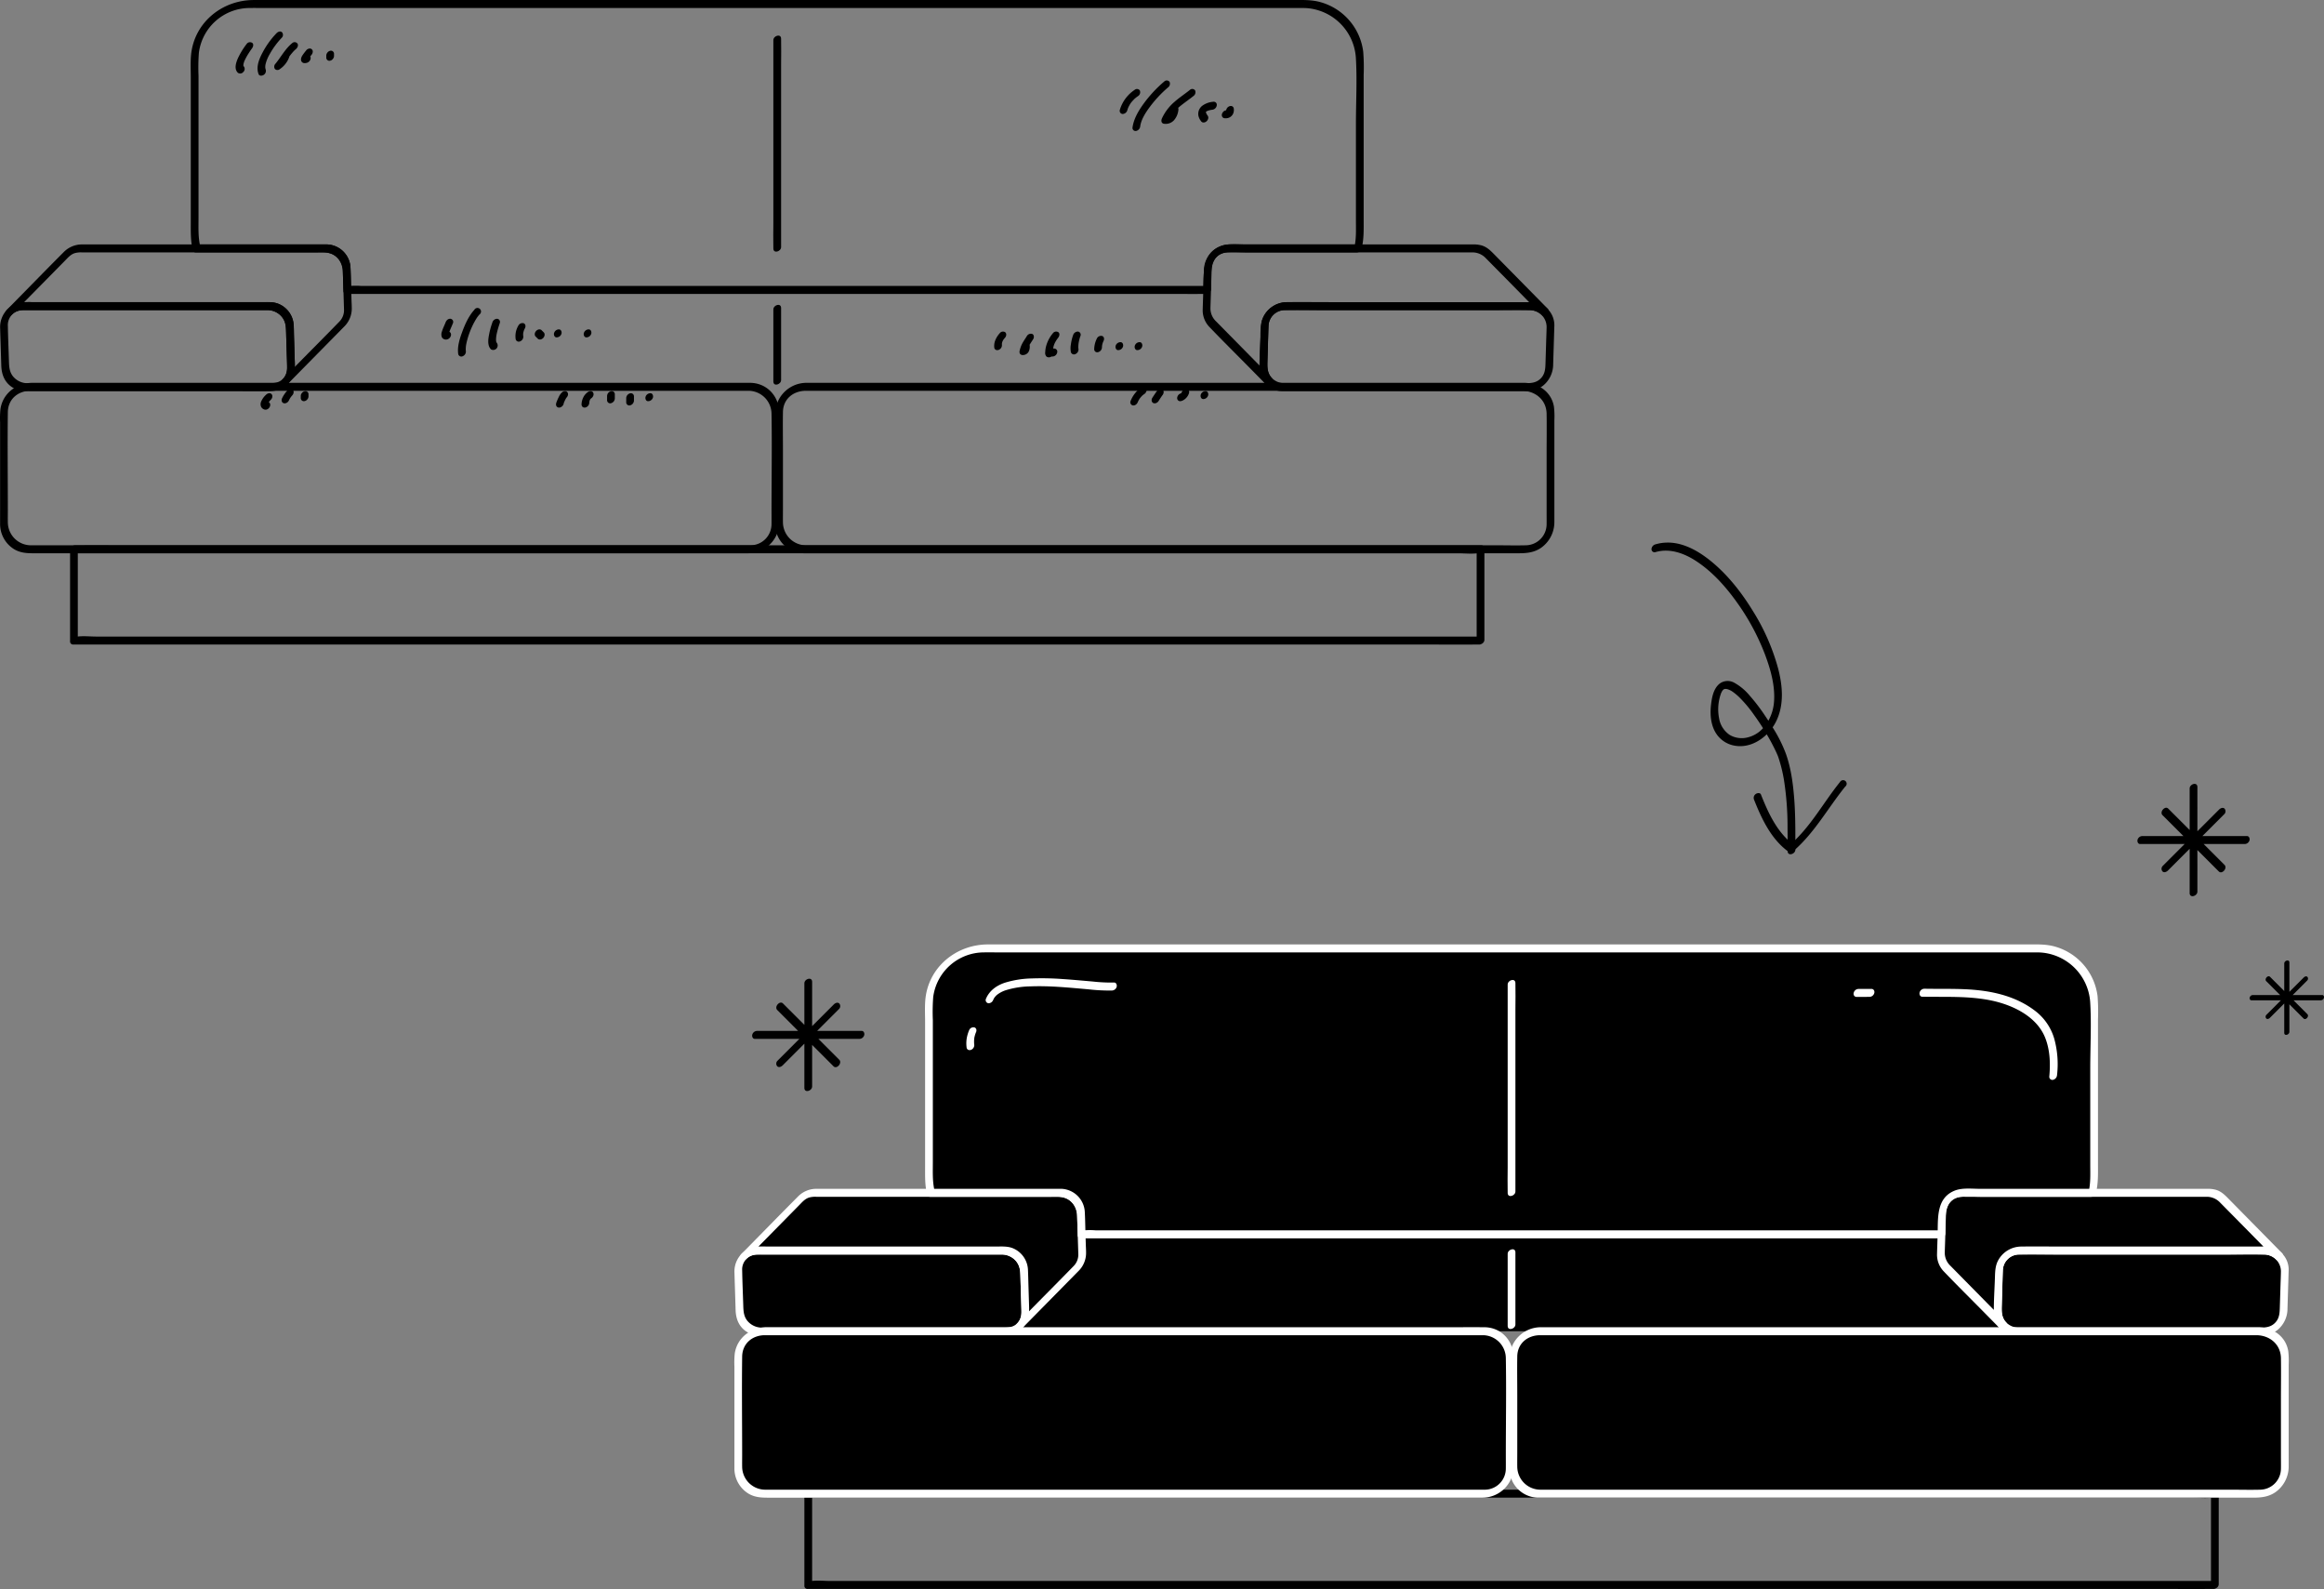
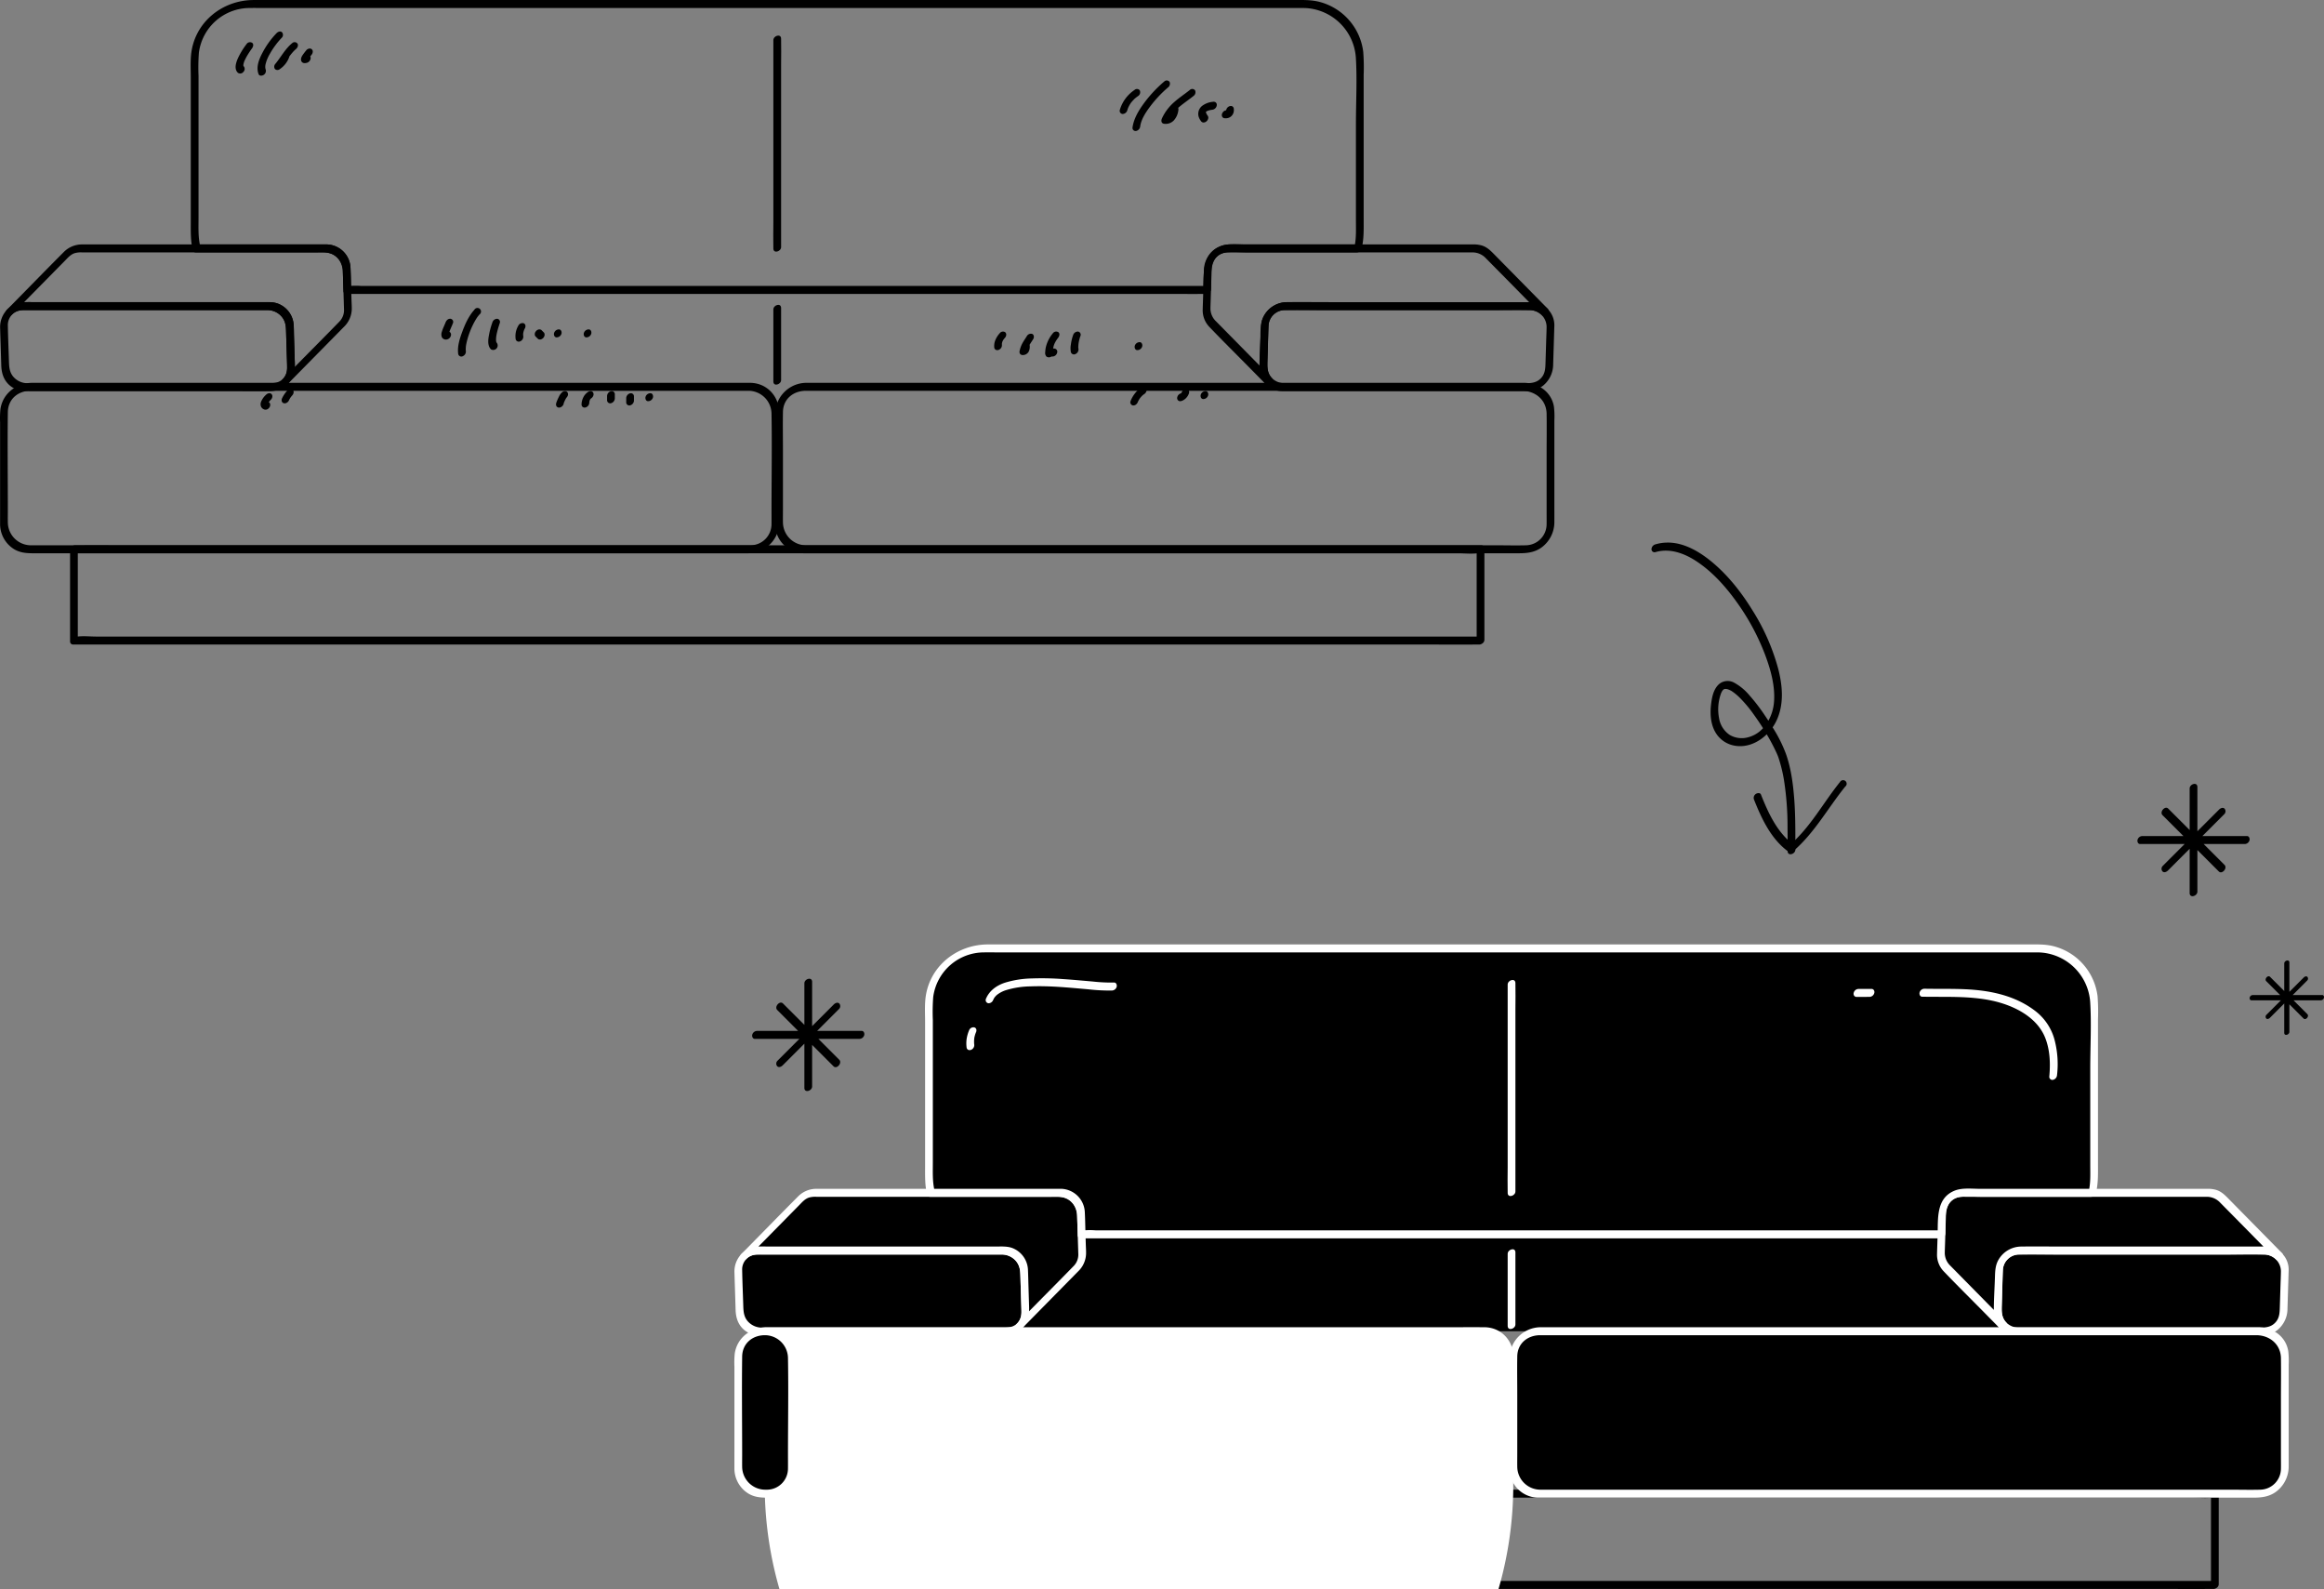
<svg xmlns="http://www.w3.org/2000/svg" width="1067.82" height="729.958" viewBox="0 0 1067.82 729.958">
  <rect x="0" y="0" width="1067.82" height="729.958" fill="#808080" stroke="none" />
  <g id="il_sofa" transform="translate(0.014 0)">
    <path id="パス_1518" data-name="パス 1518" d="M680.776,292.429H44.225c-2.8,0-5.856-.343-8.643,0a9.381,9.381,0,0,1-1.1,0l1.254,1.5V252l-2.3,2.159h636.55c2.8,0,5.856.342,8.644,0a9.159,9.159,0,0,1,1.1,0l-1.254-1.5v41.932c0,2.519,3.558,1.414,3.558-.654V252a1.4,1.4,0,0,0-1.254-1.5H60.718c-8.378,0-16.758-.057-25.136,0h-1.1a2.317,2.317,0,0,0-2.3,2.158V294.59a1.4,1.4,0,0,0,1.254,1.5H653.491c8.378,0,16.758.056,25.136,0h1.1C681.717,296.092,683.126,292.429,680.776,292.429Z" />
    <g id="グループ_37" data-name="グループ 37" style="isolation: isolate">
      <path id="パス_1519" data-name="パス 1519" d="M122.991,142.467a8.442,8.442,0,0,1,8.374,7.89c.111,2.252.138,4.511.207,6.765l.292,9.547c.079,2.578.214,5.117-1.672,7.187-2.165,2.375-5.063,2.185-7.934,2.185H34.028c-7.067,0-14.135.031-21.2,0a8.633,8.633,0,0,1-6.65-2.89c-1.884-2.153-2-4.641-2.084-7.306-.165-5.384-.406-10.772-.495-16.158a6.839,6.839,0,0,1,6.753-7.22c.475-.012.952,0,1.427,0H122.991a2.331,2.331,0,0,0,2.227-1.69c.224-.818-.156-1.973-1.176-1.973H14.677c-3.3,0-6.419-.113-9.385,1.752A11.513,11.513,0,0,0,.05,150.72c.075,2.747.169,5.494.253,8.24l.275,8.991c.111,3.63,1.227,7.014,4.18,9.35,2.974,2.353,6.231,2.4,9.739,2.4h90.51c6.369,0,12.747.1,19.115,0A11.477,11.477,0,0,0,134.9,172c.836-2.4.549-4.984.473-7.476l-.314-10.25c-.07-2.3.1-4.876-.468-7.124a11.163,11.163,0,0,0-10.553-8.349,2.323,2.323,0,0,0-2.227,1.69C121.587,141.326,121.973,142.448,122.991,142.467Z" />
      <path id="パス_1520" data-name="パス 1520" d="M161.038,123.129a11.184,11.184,0,0,0-10.53-10.838c-.613-.024-1.23-.006-1.844-.006H40.1c-.821,0-1.642-.007-2.463,0a11.766,11.766,0,0,0-8.506,3.655c-8.436,8.47-16.777,17.036-25.164,25.553l-.77.781a1.855,1.855,0,0,0-.108,2.556c.8.717,1.885.153,2.516-.463,2.243-2.185,5.189-1.9,8.023-1.9H101.6c7.024,0,14.049-.026,21.073,0a8.7,8.7,0,0,1,6.454,2.648c2.023,2.1,2.221,4.666,2.3,7.379.166,5.419.381,10.838.5,16.259a7.248,7.248,0,0,1-2,5.388,1.859,1.859,0,0,0-.108,2.556c.791.707,1.9.165,2.516-.463l17.853-18.128,7.949-8.072a11.622,11.622,0,0,0,3.47-7.736c.051-1.493-.07-3-.116-4.5l-.449-14.674c-.077-2.517-3.622-1.417-3.559.654l.382,12.452c.059,1.922.125,3.844.176,5.766a7.481,7.481,0,0,1-2.135,5.76c-6.21,6.393-12.509,12.7-18.763,19.053l-7.216,7.327,2.408,2.093c2.611-2.764,3.217-6.113,3.106-9.741l-.292-9.541c-.074-2.4-.119-4.812-.221-7.216a11.233,11.233,0,0,0-7.274-10.28c-2.4-.858-5-.652-7.51-.652H16.182c-1.872,0-3.766-.084-5.636.033a11.47,11.47,0,0,0-7.35,3.437l2.4,2.1L29.819,119.78c1.353-1.375,2.583-2.862,4.493-3.482a10.428,10.428,0,0,1,3.343-.35h107.4c3.046,0,6.339-.362,8.943,1.558a8.378,8.378,0,0,1,3.48,6.277C157.6,126.3,161.139,125.2,161.038,123.129Z" />
    </g>
    <path id="パス_1521" data-name="パス 1521" d="M344.936,250.5H17.612c-1.141,0-2.285.02-3.427,0A10.63,10.63,0,0,1,3.592,240.1c-.037-1.885,0-3.775,0-5.66,0-15.027-.2-30.068,0-45.093.082-6.011,4.693-9.823,10.458-9.823H343.885a10.629,10.629,0,0,1,10.592,10.422c.27,14.921,0,29.87,0,44.794,0,1.969.026,3.94,0,5.909a9.7,9.7,0,0,1-9.541,9.844,2.343,2.343,0,0,0-2.227,1.689c-.225.8.158,1.994,1.176,1.974a14.314,14.314,0,0,0,13.915-11.61,36.322,36.322,0,0,0,.232-6.362V210.458c0-6.917.027-13.834,0-20.751-.029-7.644-5.642-13.8-13.437-13.842-5.6-.03-11.191,0-16.786,0H14.978c-7.229,0-13.69,4.653-14.79,12.083a42.031,42.031,0,0,0-.155,6.1v39.07c0,2.438-.012,4.876,0,7.313a13.536,13.536,0,0,0,6.44,11.86c2.86,1.714,5.83,1.873,8.991,1.873H343.885C345.877,254.16,347.286,250.5,344.936,250.5Z" />
    <g id="グループ_38" data-name="グループ 38" style="isolation: isolate">
      <path id="パス_1522" data-name="パス 1522" d="M591.217,138.8a12.144,12.144,0,0,0-11.565,8.982,33.229,33.229,0,0,0-.5,7.036l-.311,10.154c-.077,2.517-.411,5.239.428,7.66a10.468,10.468,0,0,0,9.779,7.068c.535.009,1.07,0,1.6,0h88.515c7.4,0,14.792.028,22.188,0a12.076,12.076,0,0,0,7.726-2.607,12.631,12.631,0,0,0,4.552-9.8c.175-5.729.366-11.458.526-17.188a10.613,10.613,0,0,0-10.819-11.3H591.217a2.332,2.332,0,0,0-2.227,1.69c-.223.818.156,1.973,1.177,1.973h94.857c5.927,0,11.862-.091,17.788,0a7.753,7.753,0,0,1,7.8,7.853c-.032,2.108-.129,4.217-.194,6.324l-.3,9.768c-.08,2.618-.092,5.106-1.978,7.2-2.272,2.522-5.228,2.428-8.256,2.428H611.771c-7.114,0-14.229.025-21.344,0a8.1,8.1,0,0,1-6.193-2.531c-1.989-2.181-1.973-4.772-1.889-7.5.166-5.431.259-10.87.5-16.3a7.474,7.474,0,0,1,7.323-7.25,2.34,2.34,0,0,0,2.227-1.69C592.613,139.974,592.24,138.785,591.217,138.8Z" />
      <path id="パス_1523" data-name="パス 1523" d="M556.729,123.129a7.481,7.481,0,0,1,7.4-7.181c.718-.016,1.438,0,2.156,0H674.11c.811,0,1.622-.006,2.433,0a8.4,8.4,0,0,1,6.173,2.7q12.535,12.666,25.011,25.4l.769.781,2.625-3.019a10.769,10.769,0,0,0-7.608-3.007H610.924c-6.551,0-13.109-.092-19.66,0a12.151,12.151,0,0,0-10.4,6.04c-1.5,2.571-1.57,5.316-1.658,8.174-.165,5.4-.569,10.849-.489,16.251a10.866,10.866,0,0,0,3.054,7.428l2.625-3.019-17.441-17.71-8.2-8.323a8.164,8.164,0,0,1-2.6-5.959c.019-1.4.086-2.8.128-4.2l.44-14.359c.077-2.516-3.5-1.406-3.558.654l-.389,12.686c-.058,1.888-.128,3.775-.173,5.663a11,11,0,0,0,3.1,8.1c6.107,6.386,12.407,12.6,18.607,18.894l7.454,7.569c1.475,1.5,4.069-1.489,2.625-3.019-2.2-2.331-2.129-5.077-2.039-8.008l.3-9.68c.065-2.107.1-4.219.194-6.324a7.479,7.479,0,0,1,7.329-7.2c5.918-.153,11.862,0,17.782,0h76.879c5.986,0,11.981-.1,17.966,0a8.06,8.06,0,0,1,5.7,2.363c1.508,1.469,4.1-1.517,2.625-3.019l-24.494-24.872c-1.752-1.778-3.432-3.5-5.951-4.211a14.555,14.555,0,0,0-4.066-.443H565.39a12.015,12.015,0,0,0-12.22,11.5C553.048,126.3,556.628,125.183,556.729,123.129Z" />
    </g>
    <path id="パス_1524" data-name="パス 1524" d="M369.273,254.16H697.89c3.585,0,6.969-.332,10.1-2.444a14.443,14.443,0,0,0,6.189-12.053c.01-2.489,0-4.978,0-7.467V193.187a39.37,39.37,0,0,0-.193-6.342c-1.131-6.843-7.189-10.98-13.823-10.98H375.724c-1.712,0-3.424-.011-5.136,0a14.389,14.389,0,0,0-14.415,14.618c-.037,15.55,0,31.1,0,46.651a41.555,41.555,0,0,0,.16,5.809,13.318,13.318,0,0,0,12.94,11.217c2,.04,3.407-3.616,1.05-3.663a10.638,10.638,0,0,1-10.591-10.478c-.035-2.055,0-4.115,0-6.171V207.01c0-5.912-.1-11.832,0-17.744.1-6.043,4.814-9.738,10.544-9.738H699.25c6.122,0,11.272,4.134,11.367,10.545.093,6.317,0,12.641,0,18.958v26.3c0,1.816.031,3.635,0,5.451a9.691,9.691,0,0,1-9.554,9.716c-4.47.122-8.961,0-13.433,0H370.323C368.331,250.5,366.923,254.16,369.273,254.16Z" />
    <path id="パス_1525" data-name="パス 1525" d="M149.108,115.948c5.133.2,8.256,4.059,8.407,8.985l.263,8.591a1.407,1.407,0,0,0,1.254,1.5H538.074c5.127,0,10.258.054,15.385,0h.667a2.324,2.324,0,0,0,2.3-2.158c.178-5.814-1.285-15.65,6.621-16.835,3.1-.464,6.468-.087,9.58-.087h50.752a2.319,2.319,0,0,0,2.227-1.69c1.122-4.556.952-9.066.952-13.7V34.47a93.463,93.463,0,0,0-.205-10.717A27.148,27.148,0,0,0,605.884.765C602-.162,598.055.013,594.1.013H128.048c-3.852,0-7.7-.007-11.555,0C101.835.04,89,10.592,87.74,25.581c-.284,3.373-.094,6.825-.094,10.2v66.037c0,4.416-.156,8.732.913,13.07a1.334,1.334,0,0,0,1.215,1.057h59.334c1.992,0,3.4-3.663,1.05-3.663H90.825l1.215,1.056c-1.064-4.32-.836-8.693-.836-13.1V34.8a91.571,91.571,0,0,1,.167-10.6A23.575,23.575,0,0,1,114.52,3.676c2.215-.035,4.432,0,6.647,0H597.145c1.237,0,2.469-.011,3.7.094a24.49,24.49,0,0,1,22.113,22.543C623.6,36.475,623,46.845,623,57.02v44.343c0,4.232.224,8.466-.8,12.611l2.228-1.689H572.366c-3.678,0-8.179-.568-11.663.834-8.6,3.461-7.6,12.826-7.831,20.405l2.3-2.159H166.036a32.847,32.847,0,0,0-5.286,0,4.137,4.137,0,0,1-.668,0l1.254,1.5c-.1-3.233-.13-6.475-.3-9.7a11.226,11.226,0,0,0-10.881-10.88C148.157,112.208,146.746,115.857,149.108,115.948Z" />
    <path id="パス_1526" data-name="パス 1526" d="M355.325,18.45v83.932c0,3.863-.108,7.743,0,11.6v.167c0,2.519,3.559,1.414,3.559-.654V29.568c0-3.863.108-7.743,0-11.6V17.8c0-2.518-3.559-1.413-3.559.655Z" />
    <path id="パス_1527" data-name="パス 1527" d="M355.325,142.152v33.09c0,2.519,3.559,1.413,3.559-.654V141.5c0-2.519-3.559-1.413-3.559.654Z" />
    <path id="パス_1528" data-name="パス 1528" d="M113.345,20.158a34.591,34.591,0,0,0-4.081,6.686c-.864,2.015-1.812,4.864.064,6.621A1.853,1.853,0,0,0,111.844,33a1.874,1.874,0,0,0,.108-2.556c-.317-.3.2.3-.08-.11-.195-.279.05.125.029.122a1.29,1.29,0,0,1-.074-.262c-.017-.077-.02-.158-.039-.233-.042-.161-.012.422.016.1.015-.177.017-.356.031-.534.031-.391-.1.411,0,.014.023-.1.043-.2.067-.3q.087-.344.2-.679a3.912,3.912,0,0,1,.238-.644c-.24.43-.009.029.033-.065.05-.112.1-.224.154-.336a27.174,27.174,0,0,1,1.6-2.877c.293-.468.6-.93.908-1.386.036-.052.288-.416.108-.158s.07-.1.107-.15c.167-.235.337-.469.507-.7.506-.689.949-1.9.108-2.557a1.86,1.86,0,0,0-2.516.463Z" />
    <path id="パス_1529" data-name="パス 1529" d="M127.028,15.271a39.091,39.091,0,0,0-6.359,8.8c-1.579,2.96-3.189,6.714-1.841,10.042.383.943,1.765.7,2.4.233a2.151,2.151,0,0,0,.772-2.59c.139.342-.01-.053-.027-.135-.028-.144-.061-.285-.086-.431-.081-.463-.006.324-.015-.161v-.48c0-.16.025-.332.041-.5.031-.327-.022.069.013-.133.058-.331.139-.66.229-.984a17.907,17.907,0,0,1,1.851-4.234,34.628,34.628,0,0,1,2.606-4,34.15,34.15,0,0,1,2.822-3.336,1.854,1.854,0,0,0,.108-2.556c-.8-.695-1.893-.178-2.517.462Z" />
    <path id="パス_1530" data-name="パス 1530" d="M134.262,19.794c-3.216,2.617-5.128,6.338-7.721,9.5a1.91,1.91,0,0,0-.244,2.39,1.661,1.661,0,0,0,2.261.067,11.332,11.332,0,0,0,4.309-5.517,1.46,1.46,0,0,0-1.177-1.974,2.354,2.354,0,0,0-2.227,1.69c-.136.346.1-.211,0,0-.043.085-.079.174-.12.26-.091.19-.189.378-.293.562s-.271.386-.366.588c.047-.1.237-.316.067-.1-.071.089-.139.181-.211.269q-.194.237-.4.459c-.062.066-.127.129-.191.194-.265.271.242-.2.042-.039a12.625,12.625,0,0,1-1.051.788l2.017,2.457c1.251-1.527,2.337-3.177,3.488-4.779.553-.77,1.121-1.531,1.734-2.255.31-.367.632-.725.97-1.068.066-.067.133-.134.2-.2.021-.02.354-.344.11-.108s.062-.051.115-.1c.1-.091.211-.178.318-.266.691-.561,1.345-1.72.773-2.587a1.625,1.625,0,0,0-2.4-.234Z" />
    <path id="パス_1531" data-name="パス 1531" d="M140.712,23.09c-.578.737-1.163,1.458-1.691,2.232-.646.944-1.168,2.363-.191,3.283a1.663,1.663,0,0,0,1.053.392,3.392,3.392,0,0,0,.979-.12,1.612,1.612,0,0,0,.671-.27,1.818,1.818,0,0,0,.609-.491,2.289,2.289,0,0,0,.576-1.374,1.466,1.466,0,0,0-.467-1.182,1.449,1.449,0,0,0-1.236-.3,2.4,2.4,0,0,1-.482.095l.449-.024a.818.818,0,0,1-.191-.012l.42.1a.347.347,0,0,1-.1-.041l.367.225a.268.268,0,0,1-.05-.045l.273.332a.242.242,0,0,1-.031-.057l.155.4a.326.326,0,0,1-.015-.069l.039.448a.545.545,0,0,1,0-.114l-.077.469a1.18,1.18,0,0,1,.066-.217l-.192.466a4.139,4.139,0,0,1,.43-.736l-.306.439c.42-.6.9-1.161,1.347-1.737a2.4,2.4,0,0,0,.575-1.374,1.38,1.38,0,0,0-1.7-1.481,2.254,2.254,0,0,0-1.28.761Z" />
-     <path id="パス_1532" data-name="パス 1532" d="M149.91,25.442v.977a1.428,1.428,0,0,0,1.7,1.48l.454-.142a2.4,2.4,0,0,0,.827-.619l.3-.438a2.154,2.154,0,0,0,.27-.935v-.978a1.428,1.428,0,0,0-1.7-1.48l-.454.142a2.4,2.4,0,0,0-.827.619l-.3.438A2.154,2.154,0,0,0,149.91,25.442Z" />
    <path id="パス_1533" data-name="パス 1533" d="M122.142,181.425a8.5,8.5,0,0,0-2.269,3.34,2.95,2.95,0,0,0,.122,2.174,2.538,2.538,0,0,0,1.428,1.176,1.793,1.793,0,0,0,1.323-.068,2.459,2.459,0,0,0,1.132-1.058,1.983,1.983,0,0,0,.231-1.383,1.356,1.356,0,0,0-.8-.959,2.1,2.1,0,0,1-.376-.175l.367.224a1.279,1.279,0,0,1-.29-.249l.273.332a1.041,1.041,0,0,1-.136-.229l.156.4a1.037,1.037,0,0,1-.062-.257l.038.448a1.464,1.464,0,0,1,.014-.324l-.077.469a2.241,2.241,0,0,1,.132-.444l-.192.466a4.455,4.455,0,0,1,.444-.784l-.306.439a11.052,11.052,0,0,1,1.252-1.447,2.258,2.258,0,0,0,.575-1.374,1.379,1.379,0,0,0-1.7-1.48,2.554,2.554,0,0,0-1.28.761Z" />
    <path id="パス_1534" data-name="パス 1534" d="M131.915,179.47a16.107,16.107,0,0,0-1.388,1.826,11.448,11.448,0,0,0-.872,1.545,2.128,2.128,0,0,0-.231,1.383,1.366,1.366,0,0,0,.8.959,1.738,1.738,0,0,0,1.322-.069,2.384,2.384,0,0,0,1.133-1.057,11.587,11.587,0,0,1,.992-1.721l-.306.439a12.607,12.607,0,0,1,.963-1.212,2.31,2.31,0,0,0,.575-1.373,1.494,1.494,0,0,0-.467-1.183,1.877,1.877,0,0,0-2.517.463Z" />
-     <path id="パス_1535" data-name="パス 1535" d="M138.182,181.821v.978a1.428,1.428,0,0,0,1.7,1.48l.453-.142a2.378,2.378,0,0,0,.827-.619l.306-.438a2.157,2.157,0,0,0,.269-.936v-.977a1.426,1.426,0,0,0-1.7-1.48l-.453.141a2.4,2.4,0,0,0-.827.619l-.306.439a2.153,2.153,0,0,0-.269.935Z" />
    <path id="パス_1536" data-name="パス 1536" d="M258.388,180.084a6.363,6.363,0,0,0-1.634,2.237,22.932,22.932,0,0,0-1.05,2.394c-.045.119-.089.24-.124.362-.012.039-.021.079-.03.119a1.933,1.933,0,0,0-.083.535,1.175,1.175,0,0,0,.116.649,1.02,1.02,0,0,0,.351.533,1.494,1.494,0,0,0,1.235.3,2.283,2.283,0,0,0,1.281-.761,2.126,2.126,0,0,0,.575-1.374.237.237,0,0,1,0-.053l-.078.469a4.607,4.607,0,0,1,.314-.894l-.192.467a13.846,13.846,0,0,1,1.311-2.587l-.306.438a2.2,2.2,0,0,1,.268-.326l-.392.364c.019-.017.039-.034.059-.049a2.534,2.534,0,0,0,.89-1.269,1.742,1.742,0,0,0-.117-1.319,1.361,1.361,0,0,0-1.06-.655,2.058,2.058,0,0,0-1.338.422Z" />
    <path id="パス_1537" data-name="パス 1537" d="M270.117,180.084a6.485,6.485,0,0,0-2.107,2.441,7.662,7.662,0,0,0-.815,3.206,1.516,1.516,0,0,0,.467,1.182,1.5,1.5,0,0,0,1.236.3,2.383,2.383,0,0,0,1.856-2.135,5.942,5.942,0,0,1,.074-.8l-.078.469a5.541,5.541,0,0,1,.327-1.151l-.192.466a5.032,5.032,0,0,1,.5-.912l-.306.439a4.368,4.368,0,0,1,.585-.674l-.392.364a4.034,4.034,0,0,1,.473-.373,2.443,2.443,0,0,0,.89-1.269,1.733,1.733,0,0,0-.117-1.319,1.359,1.359,0,0,0-1.06-.655,2.176,2.176,0,0,0-1.337.422Z" />
    <path id="パス_1538" data-name="パス 1538" d="M278.924,181.821v1.955a1.173,1.173,0,0,0,.116.649,1.425,1.425,0,0,0,1.586.831,2.371,2.371,0,0,0,1.856-2.134v-1.955a1.426,1.426,0,0,0-1.7-1.48,2.372,2.372,0,0,0-1.855,2.134Z" />
    <path id="パス_1539" data-name="パス 1539" d="M287.72,182.8v1.954a1.428,1.428,0,0,0,1.7,1.481,2.374,2.374,0,0,0,1.855-2.135v-1.955a1.428,1.428,0,0,0-1.7-1.48,2.374,2.374,0,0,0-1.856,2.135Z" />
    <path id="パス_1540" data-name="パス 1540" d="M297.77,184.3A2.331,2.331,0,0,0,300,182.61c.224-.818-.156-1.973-1.176-1.973a2.331,2.331,0,0,0-2.227,1.69C296.37,183.145,296.75,184.3,297.77,184.3Z" />
    <path id="パス_1541" data-name="パス 1541" d="M524.234,178.129a11.692,11.692,0,0,0-2.715,2.524,13.9,13.9,0,0,0-2.084,3.631,1.46,1.46,0,0,0,1.176,1.974,2.028,2.028,0,0,0,1.338-.421,2.859,2.859,0,0,0,.89-1.269c.028-.073.058-.146.088-.219l-.192.466a10.724,10.724,0,0,1,1.073-1.935l-.306.439a11.421,11.421,0,0,1,1.577-1.817l-.392.364a9.152,9.152,0,0,1,1.171-.916,2.424,2.424,0,0,0,.89-1.269,1.737,1.737,0,0,0-.116-1.319,1.36,1.36,0,0,0-1.061-.654,2.207,2.207,0,0,0-1.337.421Z" />
-     <path id="パス_1542" data-name="パス 1542" d="M531.661,179.47c-.778,1.107-1.537,2.227-2.26,3.371a2,2,0,0,0-.231,1.383,1.367,1.367,0,0,0,.8.959,1.74,1.74,0,0,0,1.323-.069l.435-.255a2.5,2.5,0,0,0,.7-.8q.867-1.371,1.794-2.7l-.3.439.16-.23a1.81,1.81,0,0,0,.4-.671,1.59,1.59,0,0,0,.173-.7,1.379,1.379,0,0,0-1.7-1.481,2.162,2.162,0,0,0-1.281.761Z" />
    <path id="パス_1543" data-name="パス 1543" d="M542.892,180.375l-.034.085.192-.466a3.96,3.96,0,0,1-.4.743l.306-.439a3.328,3.328,0,0,1-.433.5l.392-.364a2.94,2.94,0,0,1-.493.368l.435-.255a2.88,2.88,0,0,1-.565.251l.453-.142-.026.008a1.6,1.6,0,0,0-.671.269,2.238,2.238,0,0,0-1.011,1.163,1.594,1.594,0,0,0-.173.7,1.463,1.463,0,0,0,.467,1.182l.367.224a1.561,1.561,0,0,0,.869.074,4.455,4.455,0,0,0,1.5-.669,5.136,5.136,0,0,0,.94-.794,5.774,5.774,0,0,0,.756-1,6.737,6.737,0,0,0,.535-1.152,1.424,1.424,0,0,0,.058-.693,1.179,1.179,0,0,0-.175-.627.974.974,0,0,0-.457-.444,1.024,1.024,0,0,0-.6-.21,2.032,2.032,0,0,0-1.338.421l-.391.364a2.386,2.386,0,0,0-.5.9Z" />
    <path id="パス_1544" data-name="パス 1544" d="M552.865,183.326a2.331,2.331,0,0,0,2.227-1.69c.223-.818-.156-1.974-1.177-1.974a2.333,2.333,0,0,0-2.227,1.69C551.465,182.17,551.844,183.326,552.865,183.326Z" />
    <path id="パス_1545" data-name="パス 1545" d="M459.335,153.081a10.833,10.833,0,0,0-2.065,3.289,7.036,7.036,0,0,0-.426,3.42,1.349,1.349,0,0,0,.8.958,1.737,1.737,0,0,0,1.322-.068,2.44,2.44,0,0,0,1.133-1.057,2.367,2.367,0,0,0,.231-1.384c-.006-.047-.011-.1-.015-.144l.039.448a4.906,4.906,0,0,1,.054-1.161l-.078.469a6.02,6.02,0,0,1,.363-1.233l-.192.466a7.687,7.687,0,0,1,.742-1.341l-.306.438a9.922,9.922,0,0,1,.811-1.007,2.3,2.3,0,0,0,.575-1.374,1.493,1.493,0,0,0-.467-1.182,1.878,1.878,0,0,0-2.517.463Z" />
    <path id="パス_1546" data-name="パス 1546" d="M471.736,154.5c-.6.986-1.276,1.931-1.843,2.938a13,13,0,0,0-1.4,3.685,1.774,1.774,0,0,0,.116,1.319,1.427,1.427,0,0,0,1.06.654,3.052,3.052,0,0,0,3-1.629,5.174,5.174,0,0,0,.368-3.225,1.354,1.354,0,0,0-.8-.958,1.745,1.745,0,0,0-1.323.068,2.35,2.35,0,0,0-1.363,2.441c0,.041.039.391.014.078-.024-.294,0-.007,0,.06.006.14.008.281,0,.421,0,.1-.06.5,0,.125.078-.483-.175.4.037-.115.147-.354.07-.164.027-.088-.118.205.256-.36.221-.317-.16.2.4-.352.275-.25-.207.161.32-.181.3-.171-.206.1.489-.109.3-.087a.563.563,0,0,0-.123.021c.021-.014.468.019.289-.02-.054-.011-.12-.009-.175-.017l1.177,1.974a12.574,12.574,0,0,1,.512-1.754c.091-.248-.08.178-.087.208a1.358,1.358,0,0,1,.091-.211c.056-.123.113-.246.173-.368.118-.238.244-.473.376-.7.558-.978,1.211-1.9,1.8-2.861.448-.732.363-2.019-.564-2.342a2.145,2.145,0,0,0-2.455,1.126Z" />
    <path id="パス_1547" data-name="パス 1547" d="M483.77,153.081a15.432,15.432,0,0,0-3.29,6.621,13.341,13.341,0,0,0-.234,2.032,2.425,2.425,0,0,0,.574,2.07,1.98,1.98,0,0,0,2.113.077c.066-.028.132-.058.2-.085.05-.021.1-.04.151-.059q.261-.088-.2.063a2.42,2.42,0,0,0,.286-.054c-.276.008-.319.011-.129.011a2.245,2.245,0,0,1,.232.021,2.275,2.275,0,0,0,2.227-1.689,1.471,1.471,0,0,0-1.176-1.974,4.237,4.237,0,0,0-1.914.263c-.135.047-.267.1-.4.158-.057.024-.117.044-.172.071a2.11,2.11,0,0,1,.7-.12,1.142,1.142,0,0,1,1.041.867c.115.424.02.182.021-.013q0-.389.03-.775c.017-.229.041-.458.073-.685l.027-.183q-.061.37-.024.167c.026-.118.047-.238.074-.356a10.238,10.238,0,0,1,.393-1.318l.042-.112q.114-.29-.059.135a2.132,2.132,0,0,0,.144-.328c.092-.2.19-.4.292-.592.219-.416.46-.819.718-1.212.069-.1.144-.206.21-.312l-.161.232.149-.208c.153-.209.31-.415.47-.62.526-.674.935-1.915.108-2.556a1.864,1.864,0,0,0-2.516.463Z" />
    <path id="パス_1548" data-name="パス 1548" d="M493.046,153.986a20.289,20.289,0,0,0-1.019,4.281,9.431,9.431,0,0,0,0,3.477,1.47,1.47,0,0,0,2.118.891,2.313,2.313,0,0,0,1.363-2.441c-.021-.084-.038-.17-.052-.256-.009-.052-.013-.106-.022-.158-.035-.215.024.232.019.241.035-.07-.014-.257-.016-.337v-.368a14.112,14.112,0,0,1,.145-1.7l.03-.2c.035-.245-.016.1-.028.158.031-.157.055-.315.086-.472.061-.319.13-.637.208-.952a16.468,16.468,0,0,1,.569-1.871,1.462,1.462,0,0,0-1.177-1.974,2.346,2.346,0,0,0-2.227,1.69Z" />
-     <path id="パス_1549" data-name="パス 1549" d="M503.989,155.474a11.641,11.641,0,0,0-1.247,4.845,1.513,1.513,0,0,0,.467,1.182,1.493,1.493,0,0,0,1.236.3,2.382,2.382,0,0,0,1.856-2.134,9.394,9.394,0,0,1,.114-1.253l-.077.469a9.521,9.521,0,0,1,.571-2.012l-.192.466q.135-.327.292-.645a2.1,2.1,0,0,0,.23-1.383,1.363,1.363,0,0,0-.8-.958,2.121,2.121,0,0,0-2.455,1.125Z" />
-     <path id="パス_1550" data-name="パス 1550" d="M513.77,160.846a2.331,2.331,0,0,0,2.227-1.69c.223-.818-.156-1.973-1.177-1.973a2.332,2.332,0,0,0-2.227,1.69C512.37,159.691,512.749,160.846,513.77,160.846Z" />
    <path id="パス_1551" data-name="パス 1551" d="M522.566,160.846a2.331,2.331,0,0,0,2.227-1.69c.224-.818-.156-1.973-1.176-1.973a2.331,2.331,0,0,0-2.227,1.69C521.166,159.691,521.546,160.846,522.566,160.846Z" />
    <path id="パス_1552" data-name="パス 1552" d="M204.72,148.121c-.043.11-.083.223-.133.33l.123-.3c-.023.056-.046.112-.07.168-.083.2-.167.393-.251.59-.157.363-.314.725-.468,1.089a19.447,19.447,0,0,0-.917,2.423,3.549,3.549,0,0,0,.039,2.549,2.132,2.132,0,0,0,2.326.964,2.374,2.374,0,0,0,1.855-2.135,1.463,1.463,0,0,0-.467-1.182,1.6,1.6,0,0,0-1.236-.3l-.114.012.449-.024a1.227,1.227,0,0,1-.331-.024l.42.1a.733.733,0,0,1-.175-.075l.367.224a.619.619,0,0,1-.1-.093l.273.333a.686.686,0,0,1-.091-.154l.155.4a1.036,1.036,0,0,1-.059-.281l.038.448a1.748,1.748,0,0,1,0-.217c0-.093.051-.38-.011-.009-.065.389,0,.03.021-.063s.049-.194.077-.291a13.378,13.378,0,0,1,.462-1.29c.021-.053.044-.106.065-.16-.008.021-.193.463-.091.223.052-.123.1-.247.157-.371.1-.238.2-.475.306-.713.271-.627.537-1.256.789-1.89a1.459,1.459,0,0,0-1.176-1.973,2.017,2.017,0,0,0-1.338.421,2.89,2.89,0,0,0-.89,1.268Z" />
    <path id="パス_1553" data-name="パス 1553" d="M217.924,142.33c-2.573,2.836-4.235,6.555-5.552,10.107-1.172,3.161-2.365,6.874-1.826,10.285a1.467,1.467,0,0,0,2.118.89,2.32,2.32,0,0,0,1.363-2.44c-.007-.046-.06-.512-.029-.137-.011-.133-.014-.267-.017-.4,0-.321.008-.642.031-.962a12.709,12.709,0,0,1,.286-1.958,35.332,35.332,0,0,1,1.478-5,37.086,37.086,0,0,1,2.129-4.7c.4-.738.827-1.462,1.291-2.161.187-.283,0-.012.114-.167q.147-.2.3-.4c.229-.3.469-.583.721-.861a1.636,1.636,0,1,0-2.408-2.093Z" />
    <path id="パス_1554" data-name="パス 1554" d="M226.223,148.121a37.545,37.545,0,0,0-1.744,6.838c-.262,1.845-.334,4.191,1.156,5.565a2.051,2.051,0,0,0,2.624-3.019c-.063-.059-.183-.253-.048-.026.158.264-.007-.02-.025-.054-.05-.093-.2-.478-.133-.233s-.051-.21-.071-.3a5.722,5.722,0,0,1-.088-.57c.049.419.007-.089.006-.244,0-.226.008-.453.023-.679.03-.467.089-.931.16-1.394-.026.169-.032.187,0,.008.025-.13.049-.26.075-.39q.071-.357.152-.711.174-.763.384-1.518c.278-1,.594-2,.931-2.986a1.463,1.463,0,0,0-1.177-1.973,2.334,2.334,0,0,0-2.227,1.689Z" />
    <path id="パス_1555" data-name="パス 1555" d="M238.143,149.61a9.448,9.448,0,0,0-1.208,6.27,1.467,1.467,0,0,0,2.118.891,2.32,2.32,0,0,0,1.363-2.441,5.022,5.022,0,0,1-.082-.546l.039.448a6.375,6.375,0,0,1,.067-1.5l-.078.469a8.939,8.939,0,0,1,.548-1.909l-.192.466a10.239,10.239,0,0,1,.445-.927,2.059,2.059,0,0,0,.231-1.383,1.368,1.368,0,0,0-.8-.959,2.131,2.131,0,0,0-2.455,1.126Z" />
    <path id="パス_1556" data-name="パス 1556" d="M246.16,154.66l.977.977a1.013,1.013,0,0,0,.577.273,1.18,1.18,0,0,0,.659.025,1.6,1.6,0,0,0,.671-.269,1.812,1.812,0,0,0,.61-.492l.3-.438a2.158,2.158,0,0,0,.27-.936l-.039-.447a1.359,1.359,0,0,0-.428-.735l-.978-.977a1.007,1.007,0,0,0-.577-.273,1.18,1.18,0,0,0-.659-.025,1.6,1.6,0,0,0-.671.269,1.809,1.809,0,0,0-.609.492l-.306.438a2.153,2.153,0,0,0-.269.935l.038.448a1.355,1.355,0,0,0,.429.735Z" />
    <path id="パス_1557" data-name="パス 1557" d="M255.743,154.982a2.331,2.331,0,0,0,2.227-1.69c.224-.818-.156-1.973-1.176-1.973a2.331,2.331,0,0,0-2.227,1.689c-.224.818.156,1.974,1.176,1.974Z" />
    <path id="パス_1558" data-name="パス 1558" d="M269.426,154.982a2.332,2.332,0,0,0,2.228-1.69c.223-.818-.157-1.973-1.177-1.973a2.331,2.331,0,0,0-2.227,1.689c-.224.818.156,1.974,1.176,1.974Z" />
    <path id="パス_1559" data-name="パス 1559" d="M521.3,41.3a16.817,16.817,0,0,0-6.754,9.088,1.468,1.468,0,0,0,1.177,1.974,2.322,2.322,0,0,0,2.227-1.69c.111-.383.24-.759.382-1.133.124-.327-.133.3-.034.079.041-.091.08-.183.121-.274q.124-.272.261-.539.26-.508.562-.993c.106-.171.218-.338.329-.505.139-.21-.319.432-.062.092.061-.08.12-.162.181-.243.487-.638,1.054-1.179,1.591-1.77-.113.125-.316.288-.074.071.077-.068.154-.137.232-.2.157-.135.316-.266.478-.4.326-.259.663-.5,1.007-.736a2.094,2.094,0,0,0,.773-2.588,1.636,1.636,0,0,0-2.4-.234Z" />
    <path id="パス_1560" data-name="パス 1560" d="M534.985,37.387a59.336,59.336,0,0,0-9.322,9.957c-2.467,3.372-4.758,7.117-5.328,11.328a1.409,1.409,0,0,0,1.7,1.48,2.4,2.4,0,0,0,1.855-2.134c.435-3.211,2.584-6.467,4.544-9.075a55.155,55.155,0,0,1,8.173-8.735,2.142,2.142,0,0,0,.773-2.588,1.619,1.619,0,0,0-2.4-.233Z" />
    <path id="パス_1561" data-name="パス 1561" d="M546.714,41.3c-2.3,1.856-4.792,3.481-7.016,5.434a22.324,22.324,0,0,0-5.842,7.682c-.446,1.006-.314,2.256.984,2.44a5.2,5.2,0,0,0,4.5-1.546,8.478,8.478,0,0,0,2.068-4.638c.147-.893-.116-1.878-1.177-1.974A2.279,2.279,0,0,0,538,50.388a13.825,13.825,0,0,1-.472,1.917c-.136.433.145-.249-.043.1-.067.127-.126.256-.2.381-.046.08-.17.418-.065.12.1-.275-.049.038-.124.133-.257.322.085-.015.088-.067a1.615,1.615,0,0,1-.28.213c.1.02.409-.2.03-.032-.062.029-.385.132-.1.049s-.051,0-.116.015c-.1.021-.473.025-.039.027a5.722,5.722,0,0,1-.8-.053l.984,2.44a19.762,19.762,0,0,1,1.1-2.133c.193-.322.4-.641.61-.949-.168.242-.027.043.068-.084q.162-.219.33-.432A19.516,19.516,0,0,1,540.32,50.5c.243-.25.493-.493.747-.732-.348.327.08-.068.121-.1q.2-.174.393-.343c2.158-1.852,4.54-3.423,6.753-5.206a2.131,2.131,0,0,0,.773-2.588,1.621,1.621,0,0,0-2.4-.234Z" />
    <path id="パス_1562" data-name="パス 1562" d="M557.376,46.764a9.672,9.672,0,0,0-4.93,1.792,4.714,4.714,0,0,0-1.8,4.7,6.458,6.458,0,0,0,1.154,2.362,1.423,1.423,0,0,0,1.06.654,2.027,2.027,0,0,0,1.337-.421,2.428,2.428,0,0,0,.89-1.268,1.644,1.644,0,0,0-.117-1.32,6.355,6.355,0,0,1-.85-1.478l.156.4a3.523,3.523,0,0,1-.214-.887l.039.447a2.7,2.7,0,0,1-.009-.311c0-.051.007-.1.01-.151.018-.334-.085.406-.045.248.024-.1.048-.19.077-.284.088-.29-.211.464-.121.284.022-.044.042-.09.065-.133s.049-.087.074-.13c.161-.284-.36.47-.178.25.067-.081.13-.163.2-.239.037-.039.08-.075.115-.115-.023.026-.487.415-.225.216.093-.071.183-.144.28-.21.05-.034.1-.066.153-.1.246-.161-.483.265-.217.128.118-.062.235-.124.356-.179.265-.122.539-.216.813-.313-.64.226-.083.03.084-.013s.33-.081.5-.116c.393-.083.789-.145,1.187-.2a2.333,2.333,0,0,0,1.856-2.135,1.468,1.468,0,0,0-.467-1.182,1.58,1.58,0,0,0-1.236-.3Z" />
    <path id="パス_1563" data-name="パス 1563" d="M563.378,51.3l.008.082-.039-.448a3.059,3.059,0,0,1-.015.722l.077-.469a1.8,1.8,0,0,1-.106.386l.192-.467a1.353,1.353,0,0,1-.13.239l.306-.438a1.162,1.162,0,0,1-.16.184l.392-.364a1.24,1.24,0,0,1-.2.147l.435-.255a1.466,1.466,0,0,1-.29.127l.453-.142a2.1,2.1,0,0,1-.5.086l.449-.024a3.6,3.6,0,0,1-.559-.018,1.4,1.4,0,0,0-.676.095,1.64,1.64,0,0,0-.661.326,1.881,1.881,0,0,0-.545.583,1.785,1.785,0,0,0-.345.686,1.7,1.7,0,0,0,.116,1.319l.274.332a1.345,1.345,0,0,0,.787.322,4.98,4.98,0,0,0,1.22-.027,4.368,4.368,0,0,0,.764-.212,1.661,1.661,0,0,0,.272-.122,5.253,5.253,0,0,0,.538-.324,5.005,5.005,0,0,0,.492-.448,3.63,3.63,0,0,0,.475-.638,3.773,3.773,0,0,0,.321-.719,1.737,1.737,0,0,0,.085-.308,5.422,5.422,0,0,0,.113-.851,7.3,7.3,0,0,0-.06-.912,1.015,1.015,0,0,0-.292-.568.982.982,0,0,0-.5-.391,1.176,1.176,0,0,0-.645-.086,1.427,1.427,0,0,0-.678.154,2.43,2.43,0,0,0-1.132,1.058l-.192.466a1.85,1.85,0,0,0-.039.917Z" />
    <rect id="長方形_388" data-name="長方形 388" width="542.668" height="45.099" transform="translate(426.825 566.44)" />
    <path id="パス_1564" data-name="パス 1564" d="M1018.176,726.271H381.625c-2.8,0-5.856-.343-8.643,0a9.369,9.369,0,0,1-1.1,0l1.254,1.5V685.843l-2.3,2.157h636.551c2.8,0,5.856.342,8.643,0a9.148,9.148,0,0,1,1.1,0l-1.254-1.5v41.932c0,2.519,3.559,1.414,3.559-.654V685.843a1.4,1.4,0,0,0-1.254-1.5H398.118c-8.378,0-16.758-.057-25.136,0h-1.1a2.318,2.318,0,0,0-2.3,2.158v41.932a1.4,1.4,0,0,0,1.254,1.5H990.89c8.378,0,16.759.056,25.136,0h1.1C1019.117,729.934,1020.526,726.271,1018.176,726.271Z" />
    <g id="グループ_39" data-name="グループ 39" style="isolation: isolate">
      <path id="パス_1565" data-name="パス 1565" d="M460.916,574.478a9.7,9.7,0,0,1,9.626,9.339l.568,18.558a9,9,0,0,1-9.054,9.34H349.411a9.7,9.7,0,0,1-9.626-9.34l-.568-18.558a9,9,0,0,1,9.053-9.339Z" />
      <path id="パス_1566" data-name="パス 1566" d="M460.391,576.309a8.441,8.441,0,0,1,8.373,7.89c.111,2.252.139,4.512.208,6.765l.292,9.547c.079,2.578.214,5.117-1.672,7.187-2.165,2.375-5.064,2.185-7.935,2.185H371.428c-7.067,0-14.135.031-21.2,0a8.633,8.633,0,0,1-6.65-2.89c-1.884-2.153-2-4.641-2.084-7.306-.165-5.384-.406-10.772-.5-16.158a6.839,6.839,0,0,1,6.753-7.22c.475-.012.951,0,1.426,0H460.391a2.331,2.331,0,0,0,2.227-1.689c.223-.819-.156-1.974-1.177-1.974H352.077c-3.3,0-6.42-.113-9.386,1.752a11.51,11.51,0,0,0-5.241,10.164c.075,2.747.168,5.494.253,8.24l.275,8.991c.111,3.63,1.227,7.014,4.179,9.35,2.975,2.353,6.232,2.4,9.74,2.4h90.51c6.369,0,12.747.1,19.115,0a11.477,11.477,0,0,0,10.782-7.7c.835-2.4.549-4.984.473-7.476l-.314-10.25c-.071-2.3.1-4.876-.468-7.124a11.164,11.164,0,0,0-10.554-8.349,2.323,2.323,0,0,0-2.227,1.69C458.987,575.168,459.373,576.29,460.391,576.309Z" fill="#fff" />
      <path id="パス_1567" data-name="パス 1567" d="M496.658,557.3a9.694,9.694,0,0,0-9.625-9.34H374.387a9.03,9.03,0,0,0-6.471,2.685L341.8,577.163a9.024,9.024,0,0,1,6.47-2.685H460.916a9.7,9.7,0,0,1,9.626,9.339l.568,18.558a9.033,9.033,0,0,1-2.583,6.654l26.116-26.519a9.034,9.034,0,0,0,2.584-6.654Z" />
      <path id="パス_1568" data-name="パス 1568" d="M498.438,556.971a11.185,11.185,0,0,0-10.53-10.838c-.613-.024-1.23-.006-1.844-.006H377.5c-.82,0-1.642-.007-2.462,0a11.765,11.765,0,0,0-8.506,3.655c-8.436,8.47-16.777,17.036-25.165,25.553l-.769.781a1.855,1.855,0,0,0-.108,2.556c.8.717,1.885.153,2.516-.462,2.242-2.186,5.188-1.9,8.022-1.9H439c7.024,0,14.049-.026,21.073,0a8.7,8.7,0,0,1,6.453,2.648c2.024,2.1,2.222,4.666,2.305,7.379.166,5.419.38,10.838.5,16.259a7.248,7.248,0,0,1-2,5.388,1.859,1.859,0,0,0-.108,2.556c.791.708,1.9.165,2.516-.463l17.853-18.128,7.949-8.072A11.627,11.627,0,0,0,499,576.14c.051-1.493-.07-3-.116-4.5l-.449-14.674c-.077-2.517-3.622-1.417-3.559.654l.381,12.452c.059,1.922.126,3.844.177,5.766a7.485,7.485,0,0,1-2.135,5.76c-6.211,6.393-12.51,12.7-18.764,19.053l-7.215,7.327,2.408,2.093c2.61-2.764,3.217-6.113,3.106-9.741l-.292-9.541c-.074-2.4-.119-4.812-.221-7.215a11.232,11.232,0,0,0-7.275-10.281c-2.4-.858-5-.652-7.509-.652H353.581c-1.871,0-3.765-.084-5.635.033a11.468,11.468,0,0,0-7.35,3.437l2.4,2.1,24.214-24.588c1.354-1.375,2.584-2.862,4.494-3.482a10.429,10.429,0,0,1,3.343-.35h107.4c3.046,0,6.339-.362,8.942,1.558a8.379,8.379,0,0,1,3.481,6.277C495,560.138,498.539,559.042,498.438,556.971Z" fill="#fff" />
    </g>
    <rect id="長方形_389" data-name="長方形 389" width="354.444" height="74.632" rx="11.845" transform="translate(339.212 611.538)" />
-     <path id="パス_1569" data-name="パス 1569" d="M682.336,684.339H355.012c-1.142,0-2.286.02-3.427,0a10.631,10.631,0,0,1-10.594-10.393c-.037-1.885,0-3.775,0-5.66,0-15.027-.2-30.068,0-45.093.082-6.011,4.694-9.823,10.458-9.823H681.285a10.628,10.628,0,0,1,10.591,10.422c.271,14.921,0,29.87,0,44.794,0,1.969.027,3.94,0,5.909a9.7,9.7,0,0,1-9.54,9.844,2.345,2.345,0,0,0-2.228,1.689c-.224.8.158,1.994,1.177,1.974A14.314,14.314,0,0,0,695.2,676.388a36.326,36.326,0,0,0,.232-6.362V644.3c0-6.917.026-13.834,0-20.751-.029-7.644-5.643-13.8-13.437-13.842-5.6-.03-11.192,0-16.787,0H352.377c-7.228,0-13.689,4.653-14.789,12.083a42.03,42.03,0,0,0-.155,6.1v39.07c0,2.438-.012,4.876,0,7.313a13.534,13.534,0,0,0,6.44,11.86c2.859,1.714,5.83,1.873,8.99,1.873H681.285C683.277,688,684.685,684.339,682.336,684.339Z" fill="#fff" />
+     <path id="パス_1569" data-name="パス 1569" d="M682.336,684.339H355.012c-1.142,0-2.286.02-3.427,0a10.631,10.631,0,0,1-10.594-10.393c-.037-1.885,0-3.775,0-5.66,0-15.027-.2-30.068,0-45.093.082-6.011,4.694-9.823,10.458-9.823a10.628,10.628,0,0,1,10.591,10.422c.271,14.921,0,29.87,0,44.794,0,1.969.027,3.94,0,5.909a9.7,9.7,0,0,1-9.54,9.844,2.345,2.345,0,0,0-2.228,1.689c-.224.8.158,1.994,1.177,1.974A14.314,14.314,0,0,0,695.2,676.388a36.326,36.326,0,0,0,.232-6.362V644.3c0-6.917.026-13.834,0-20.751-.029-7.644-5.643-13.8-13.437-13.842-5.6-.03-11.192,0-16.787,0H352.377c-7.228,0-13.689,4.653-14.789,12.083a42.03,42.03,0,0,0-.155,6.1v39.07c0,2.438-.012,4.876,0,7.313a13.534,13.534,0,0,0,6.44,11.86c2.859,1.714,5.83,1.873,8.99,1.873H681.285C683.277,688,684.685,684.339,682.336,684.339Z" fill="#fff" />
    <g id="グループ_40" data-name="グループ 40" style="isolation: isolate">
      <path id="パス_1570" data-name="パス 1570" d="M928.092,574.478a9.7,9.7,0,0,0-9.626,9.339l-.568,18.558a9,9,0,0,0,9.054,9.34H1039.6a9.7,9.7,0,0,0,9.626-9.34l.568-18.558a9,9,0,0,0-9.053-9.339Z" />
      <path id="パス_1571" data-name="パス 1571" d="M928.617,572.646a12.144,12.144,0,0,0-11.565,8.982,33.233,33.233,0,0,0-.5,7.036l-.311,10.154c-.077,2.517-.411,5.239.428,7.66a10.467,10.467,0,0,0,9.779,7.068c.535.009,1.07,0,1.6,0h88.515c7.4,0,14.792.028,22.188,0a12.076,12.076,0,0,0,7.726-2.607,12.634,12.634,0,0,0,4.551-9.8c.176-5.729.366-11.458.527-17.188a10.613,10.613,0,0,0-10.819-11.3H928.617a2.331,2.331,0,0,0-2.227,1.69c-.223.818.156,1.973,1.177,1.973h94.857c5.926,0,11.861-.091,17.788,0a7.753,7.753,0,0,1,7.8,7.853c-.032,2.108-.129,4.217-.194,6.324l-.3,9.768c-.08,2.618-.092,5.106-1.979,7.2-2.271,2.522-5.228,2.428-8.255,2.428H949.171c-7.115,0-14.229.025-21.344,0a8.1,8.1,0,0,1-6.193-2.531c-1.989-2.181-1.973-4.772-1.89-7.5.167-5.431.259-10.87.5-16.3a7.476,7.476,0,0,1,7.324-7.25,2.34,2.34,0,0,0,2.227-1.689C930.013,573.816,929.64,572.627,928.617,572.646Z" fill="#fff" />
      <path id="パス_1572" data-name="パス 1572" d="M892.35,557.3a9.7,9.7,0,0,1,9.625-9.34h112.646a9.03,9.03,0,0,1,6.471,2.685l26.116,26.52a9.024,9.024,0,0,0-6.47-2.685H928.092a9.7,9.7,0,0,0-9.626,9.339l-.568,18.558a9.033,9.033,0,0,0,2.583,6.654L894.365,582.51a9.034,9.034,0,0,1-2.584-6.654Z" />
      <path id="パス_1573" data-name="パス 1573" d="M894.129,556.971a7.481,7.481,0,0,1,7.394-7.181c.718-.016,1.438,0,2.156,0H1011.51c.811,0,1.622-.006,2.432,0a8.4,8.4,0,0,1,6.173,2.7q12.535,12.669,25.012,25.4l.769.781,2.624-3.019a10.766,10.766,0,0,0-7.607-3.007H948.324c-6.551,0-13.109-.092-19.66,0a12.151,12.151,0,0,0-10.4,6.04c-1.5,2.571-1.571,5.316-1.658,8.174-.166,5.4-.57,10.849-.489,16.251a10.857,10.857,0,0,0,3.054,7.428l2.624-3.019-17.44-17.71-8.2-8.323a8.16,8.16,0,0,1-2.595-5.959c.019-1.4.085-2.8.128-4.2l.44-14.359c.077-2.516-3.5-1.406-3.559.654l-.388,12.686c-.058,1.888-.128,3.775-.173,5.663a11,11,0,0,0,3.1,8.1c6.106,6.386,12.407,12.6,18.607,18.894l7.454,7.569c1.475,1.5,4.069-1.489,2.624-3.019-2.2-2.331-2.128-5.077-2.038-8.008l.3-9.68c.065-2.107.095-4.218.194-6.324a7.478,7.478,0,0,1,7.328-7.2c5.919-.153,11.862,0,17.782,0h76.88c5.986,0,11.98-.1,17.966,0a8.06,8.06,0,0,1,5.695,2.363c1.507,1.469,4.1-1.517,2.624-3.019l-24.494-24.872c-1.752-1.778-3.431-3.5-5.951-4.211a14.541,14.541,0,0,0-4.065-.443H902.79a12.015,12.015,0,0,0-12.221,11.5C890.447,560.137,894.028,559.025,894.129,556.971Z" fill="#fff" />
    </g>
    <rect id="長方形_390" data-name="長方形 390" width="354.444" height="74.632" rx="11.845" transform="translate(1049.796 686.171) rotate(180)" />
    <path id="パス_1574" data-name="パス 1574" d="M706.672,688h328.617c3.586,0,6.969-.332,10.1-2.444a14.443,14.443,0,0,0,6.189-12.053c.01-2.489,0-4.978,0-7.467V627.029a39.363,39.363,0,0,0-.193-6.342c-1.131-6.843-7.19-10.98-13.823-10.98H713.124c-1.712,0-3.424-.011-5.136,0a14.389,14.389,0,0,0-14.415,14.618c-.037,15.55,0,31.1,0,46.651a41.379,41.379,0,0,0,.16,5.809A13.317,13.317,0,0,0,706.672,688c2,.04,3.408-3.616,1.051-3.663a10.638,10.638,0,0,1-10.591-10.478c-.036-2.055,0-4.115,0-6.171V640.852c0-5.912-.1-11.832,0-17.744.1-6.043,4.814-9.738,10.544-9.738H1036.65c6.122,0,11.272,4.134,11.367,10.545.093,6.317,0,12.641,0,18.958v26.3c0,1.816.031,3.635,0,5.451a9.692,9.692,0,0,1-9.554,9.716c-4.471.122-8.962,0-13.434,0H707.723C705.731,684.339,704.323,688,706.672,688Z" fill="#fff" />
    <path id="パス_1575" data-name="パス 1575" d="M487.033,547.958a9.694,9.694,0,0,1,9.625,9.34l.3,9.741H892.051l.3-9.741a9.7,9.7,0,0,1,9.625-9.34H961.31a25.549,25.549,0,0,0,.874-6.539V461.307a25.619,25.619,0,0,0-25.62-25.62H452.444a25.619,25.619,0,0,0-25.619,25.62v80.112a25.6,25.6,0,0,0,.874,6.539Z" />
    <path id="パス_1576" data-name="パス 1576" d="M486.507,549.79c5.134.2,8.257,4.059,8.407,8.985l.263,8.591a1.408,1.408,0,0,0,1.254,1.5H875.474c5.127,0,10.258.054,15.385,0h.667a2.324,2.324,0,0,0,2.3-2.158c.178-5.814-1.285-15.65,6.62-16.835,3.1-.464,6.468-.087,9.58-.087h50.753a2.319,2.319,0,0,0,2.227-1.69c1.122-4.556.952-9.066.952-13.7V468.312a93.658,93.658,0,0,0-.2-10.717,27.149,27.149,0,0,0-20.474-22.988c-3.881-.927-7.83-.752-11.782-.752H465.448c-3.852,0-7.7-.007-11.555,0-14.658.027-27.493,10.579-28.753,25.568-.284,3.373-.094,6.825-.094,10.2V535.66c0,4.416-.156,8.732.912,13.07a1.335,1.335,0,0,0,1.216,1.057h59.333c1.992,0,3.4-3.663,1.051-3.663H428.224l1.216,1.056c-1.064-4.32-.836-8.693-.836-13.1V468.639a91.792,91.792,0,0,1,.166-10.6,23.576,23.576,0,0,1,23.15-20.525c2.214-.035,4.432,0,6.646,0H934.544c1.237,0,2.47-.011,3.705.1a24.488,24.488,0,0,1,22.113,22.542c.637,10.162.042,20.532.042,30.707v44.343c0,4.232.224,8.466-.8,12.611l2.227-1.689H909.766c-3.679,0-8.179-.568-11.663.834-8.6,3.461-7.6,12.826-7.831,20.4l2.3-2.159H503.436a32.868,32.868,0,0,0-5.287,0,4.132,4.132,0,0,1-.667,0l1.254,1.5c-.1-3.233-.13-6.475-.3-9.705a11.227,11.227,0,0,0-10.881-10.88C485.557,546.05,484.146,549.7,486.507,549.79Z" fill="#fff" />
    <line id="線_25" data-name="線 25" y2="95.704" transform="translate(694.504 451.965)" />
    <path id="パス_1577" data-name="パス 1577" d="M692.725,452.292v83.932c0,3.863-.108,7.743,0,11.6v.167c0,2.519,3.558,1.414,3.558-.654V463.41c0-3.863.108-7.743,0-11.605v-.167C696.283,449.119,692.725,450.224,692.725,452.292Z" fill="#fff" />
    <line id="線_26" data-name="線 26" y2="33.09" transform="translate(694.504 575.667)" />
    <path id="パス_1578" data-name="パス 1578" d="M692.725,575.994v33.09c0,2.519,3.558,1.413,3.558-.654V575.34C696.283,572.821,692.725,573.927,692.725,575.994Z" fill="#fff" />
    <path id="パス_1579" data-name="パス 1579" d="M447.62,479.8c-.012-.092-.09-.663-.027-.18-.016-.123-.019-.25-.025-.374q-.024-.432-.019-.865a12.615,12.615,0,0,1,.117-1.578c.008-.06.017-.12.026-.18q.032-.2-.028.17c-.036-.057.066-.344.081-.416q.082-.386.189-.766.115-.411.258-.815c.042-.116.086-.231.129-.347q.115-.291-.053.122c.032-.077.065-.153.1-.229a2.162,2.162,0,0,0,.231-1.383,1.364,1.364,0,0,0-.8-.959,2.111,2.111,0,0,0-2.455,1.126,16.373,16.373,0,0,0-1.222,4.211,15.022,15.022,0,0,0,.014,4.013,1.355,1.355,0,0,0,.8.959,1.742,1.742,0,0,0,1.322-.068,2.353,2.353,0,0,0,1.364-2.441Z" fill="#fff" />
    <path id="パス_1580" data-name="パス 1580" d="M456.377,459.21c-.134.327.254-.475.336-.615s.177-.292.274-.433c-.279.408.052-.055.1-.111.227-.263.451-.524.7-.769.278-.277.053-.047-.006,0q.27-.237.553-.454a13.16,13.16,0,0,1,3.911-1.975,40.437,40.437,0,0,1,11.232-1.724c8.857-.348,17.715.578,26.527,1.341a84.615,84.615,0,0,0,10.837.561,2.355,2.355,0,0,0,2.227-1.69c.214-.784-.151-2.017-1.177-1.974a77.793,77.793,0,0,1-9.851-.475c-4.507-.383-9.01-.814-13.525-1.112a131.017,131.017,0,0,0-14.4-.3,44.842,44.842,0,0,0-12.525,2c-3.794,1.291-7.063,3.652-8.616,7.434a1.466,1.466,0,0,0,1.177,1.974,2.334,2.334,0,0,0,2.227-1.69Z" fill="#fff" />
    <path id="パス_1581" data-name="パス 1581" d="M883.175,457.872c10.659.216,21.463-.448,31.966,1.787,9.82,2.089,20.787,7.349,24.629,17.253,2.167,5.585,2.367,11.772,1.813,17.669a1.415,1.415,0,0,0,1.7,1.48,2.378,2.378,0,0,0,1.855-2.135,43.942,43.942,0,0,0-1.267-16.727,24.744,24.744,0,0,0-8.81-12.836c-9.232-7.069-20.645-9.395-32.031-9.915-6.265-.287-12.539-.112-18.807-.24A2.325,2.325,0,0,0,882,455.9c-.227.834.16,1.953,1.177,1.974Z" fill="#fff" />
    <path id="パス_1582" data-name="パス 1582" d="M852.919,457.968q3,0,6.007-.021a2.322,2.322,0,0,0,2.227-1.69,1.7,1.7,0,0,0-.116-1.319,1.332,1.332,0,0,0-1.06-.655q-3,.019-6.008.021a2.319,2.319,0,0,0-2.227,1.69,1.7,1.7,0,0,0,.116,1.319A1.336,1.336,0,0,0,852.919,457.968Z" fill="#fff" />
    <path id="パス_1583" data-name="パス 1583" d="M1032.394,384.065h-20.455l6.832-6.831,3.215-3.216a1.853,1.853,0,0,0,.108-2.556c-.794-.711-1.893-.16-2.516.463l-9.942,9.942V361.558c0-2.519-3.558-1.413-3.558.654V381.3l-6.619-6.619-3.216-3.215c-1.48-1.481-4.121,1.522-2.624,3.019l9.584,9.584H984.37a2.332,2.332,0,0,0-2.227,1.69c-.224.818.156,1.974,1.176,1.974h20.455l-6.832,6.832-3.215,3.215a1.854,1.854,0,0,0-.108,2.556c.795.711,1.893.161,2.516-.463l9.943-9.942V410.24c0,2.519,3.558,1.414,3.558-.654V390.5l6.619,6.619q1.608,1.606,3.215,3.215c1.481,1.481,4.122-1.522,2.624-3.019q-4.791-4.793-9.584-9.584h18.833a2.332,2.332,0,0,0,2.228-1.69C1033.794,385.221,1033.414,384.065,1032.394,384.065Z" />
    <path id="パス_1584" data-name="パス 1584" d="M1066.985,457.1h-13.559l4.529-4.529,2.131-2.131a1.23,1.23,0,0,0,.072-1.695c-.527-.471-1.255-.106-1.668.307l-6.591,6.591V442.179c0-1.67-2.359-.937-2.359.433v12.651l-4.388-4.387-2.131-2.132c-.982-.981-2.732,1.009-1.74,2l6.354,6.354H1035.15a1.547,1.547,0,0,0-1.477,1.12c-.148.542.1,1.308.781,1.308h13.559l-4.529,4.529-2.131,2.132a1.229,1.229,0,0,0-.072,1.694c.527.472,1.255.107,1.668-.307l6.591-6.59v13.463c0,1.669,2.359.937,2.359-.434v-12.65l4.388,4.388,2.131,2.131c.982.982,2.732-1.009,1.74-2l-6.354-6.354h12.485a1.546,1.546,0,0,0,1.476-1.12C1067.913,457.865,1067.662,457.1,1066.985,457.1Z" />
    <path id="パス_1585" data-name="パス 1585" d="M395.9,473.58H375.44l6.832-6.832,3.215-3.215a1.855,1.855,0,0,0,.108-2.557c-.8-.711-1.893-.16-2.516.463l-9.942,9.942V451.072c0-2.518-3.559-1.413-3.559.655v19.084l-6.619-6.619-3.215-3.216c-1.481-1.48-4.121,1.522-2.624,3.019l9.584,9.585H347.871a2.331,2.331,0,0,0-2.227,1.689c-.224.819.156,1.974,1.176,1.974h20.455l-6.832,6.832-3.215,3.215a1.853,1.853,0,0,0-.108,2.556c.8.712,1.893.161,2.516-.462l9.942-9.943v20.31c0,2.518,3.559,1.413,3.559-.655V480.012l6.619,6.619,3.215,3.215c1.481,1.481,4.122-1.521,2.624-3.018l-9.584-9.585h18.833a2.333,2.333,0,0,0,2.228-1.69C397.3,474.735,396.915,473.58,395.9,473.58Z" />
    <path id="パス_1586" data-name="パス 1586" d="M799.314,320.487a25.567,25.567,0,0,0-3.281-2.749,7.459,7.459,0,0,0-1.312-.741,7.95,7.95,0,0,0-.742-.3c-.121-.041-.242-.078-.363-.114l-.045-.015h-.01c-.23-.04-.458-.059-.69-.084a1.239,1.239,0,0,0-.149,0,1.369,1.369,0,0,0-.172.016c-.094.015-.186.037-.279.057a2.3,2.3,0,0,0-.314.162l-.2.141c-.119.137-.234.276-.348.417-.046.08-.235.362-.285.453-.059.109-.3.641-.319.652a21.424,21.424,0,0,0-.947,11.581,11.45,11.45,0,0,0,4.913,7.673,10.925,10.925,0,0,0,8.371,1.078,13.838,13.838,0,0,0,6.9-4.195c-1.351-2.136-2.772-4.224-4.239-6.259a59.138,59.138,0,0,0-6.489-7.773Z" fill="none" />
    <path id="パス_1587" data-name="パス 1587" d="M824.39,367c-.54-7.034-1.491-14.264-3.9-20.932a64.715,64.715,0,0,0-6.035-11.934,21.16,21.16,0,0,0,1.619-2.732c3.73-7.591,3-16.2.955-24.162a98.079,98.079,0,0,0-11.6-26.511c-5.025-8.215-11.105-16.056-18.5-22.276-5.833-4.9-13.252-9.418-21.149-9.192a19.283,19.283,0,0,0-5.112.795,2.42,2.42,0,0,0-1.856,2.134,1.4,1.4,0,0,0,1.7,1.48c6.481-1.975,13.214.417,18.782,4.057,7.268,4.751,13.271,11.386,18.326,18.382a105.828,105.828,0,0,1,13.295,24.441c2.648,7.025,4.867,14.823,4.143,22.407a20.919,20.919,0,0,1-2.548,8.133q-.719-1.1-1.439-2.17a84.717,84.717,0,0,0-7.161-9.378,24.642,24.642,0,0,0-7.051-5.893,6.149,6.149,0,0,0-6.874.508c-2.762,2.336-3.464,6.366-3.839,9.763-.485,4.385-.107,9.2,2.343,13a12.684,12.684,0,0,0,8.461,5.617c5.52,1.022,10.891-1.367,14.81-5.21,1.589,2.687,3.063,5.44,4.368,8.252.216.466.426.935.625,1.409.033.081.178.448.2.512q.1.266.191.534a68.109,68.109,0,0,1,2.521,10.232,138.116,138.116,0,0,1,1.652,22.115c.04,3.531.029,7.062.039,10.592.007,2.519,3.564,1.414,3.558-.654C824.9,382.549,824.987,374.761,824.39,367Zm-21.245-28.291a10.925,10.925,0,0,1-8.371-1.078,11.45,11.45,0,0,1-4.913-7.673,21.422,21.422,0,0,1,.947-11.581c.014-.011.26-.543.319-.652.05-.091.239-.373.285-.453.114-.141.229-.28.348-.417l.2-.141a2.289,2.289,0,0,1,.314-.162c.093-.02.185-.042.279-.057.041-.006.117-.012.172-.016a1.237,1.237,0,0,1,.149,0c.232.025.46.044.69.084h.01l.045.015c.121.036.242.073.363.114a7.947,7.947,0,0,1,.742.3,7.457,7.457,0,0,1,1.312.741,25.569,25.569,0,0,1,3.281,2.749,59.149,59.149,0,0,1,6.494,7.77c1.467,2.035,2.888,4.123,4.239,6.259a13.838,13.838,0,0,1-6.905,4.2Z" />
    <path id="パス_1588" data-name="パス 1588" d="M805.922,367.349c3.507,8.837,7.859,18.135,15.765,23.881a1.748,1.748,0,0,0,2.124-.1c9.854-8.412,15.963-19.811,24-29.776a1.637,1.637,0,1,0-2.408-2.094c-7.777,9.648-13.676,20.909-23.211,29.049l2.124-.1c-7.683-5.584-11.811-14.633-15.218-23.216-.376-.947-1.769-.7-2.4-.233a2.15,2.15,0,0,0-.773,2.587Z" />
  </g>
</svg>